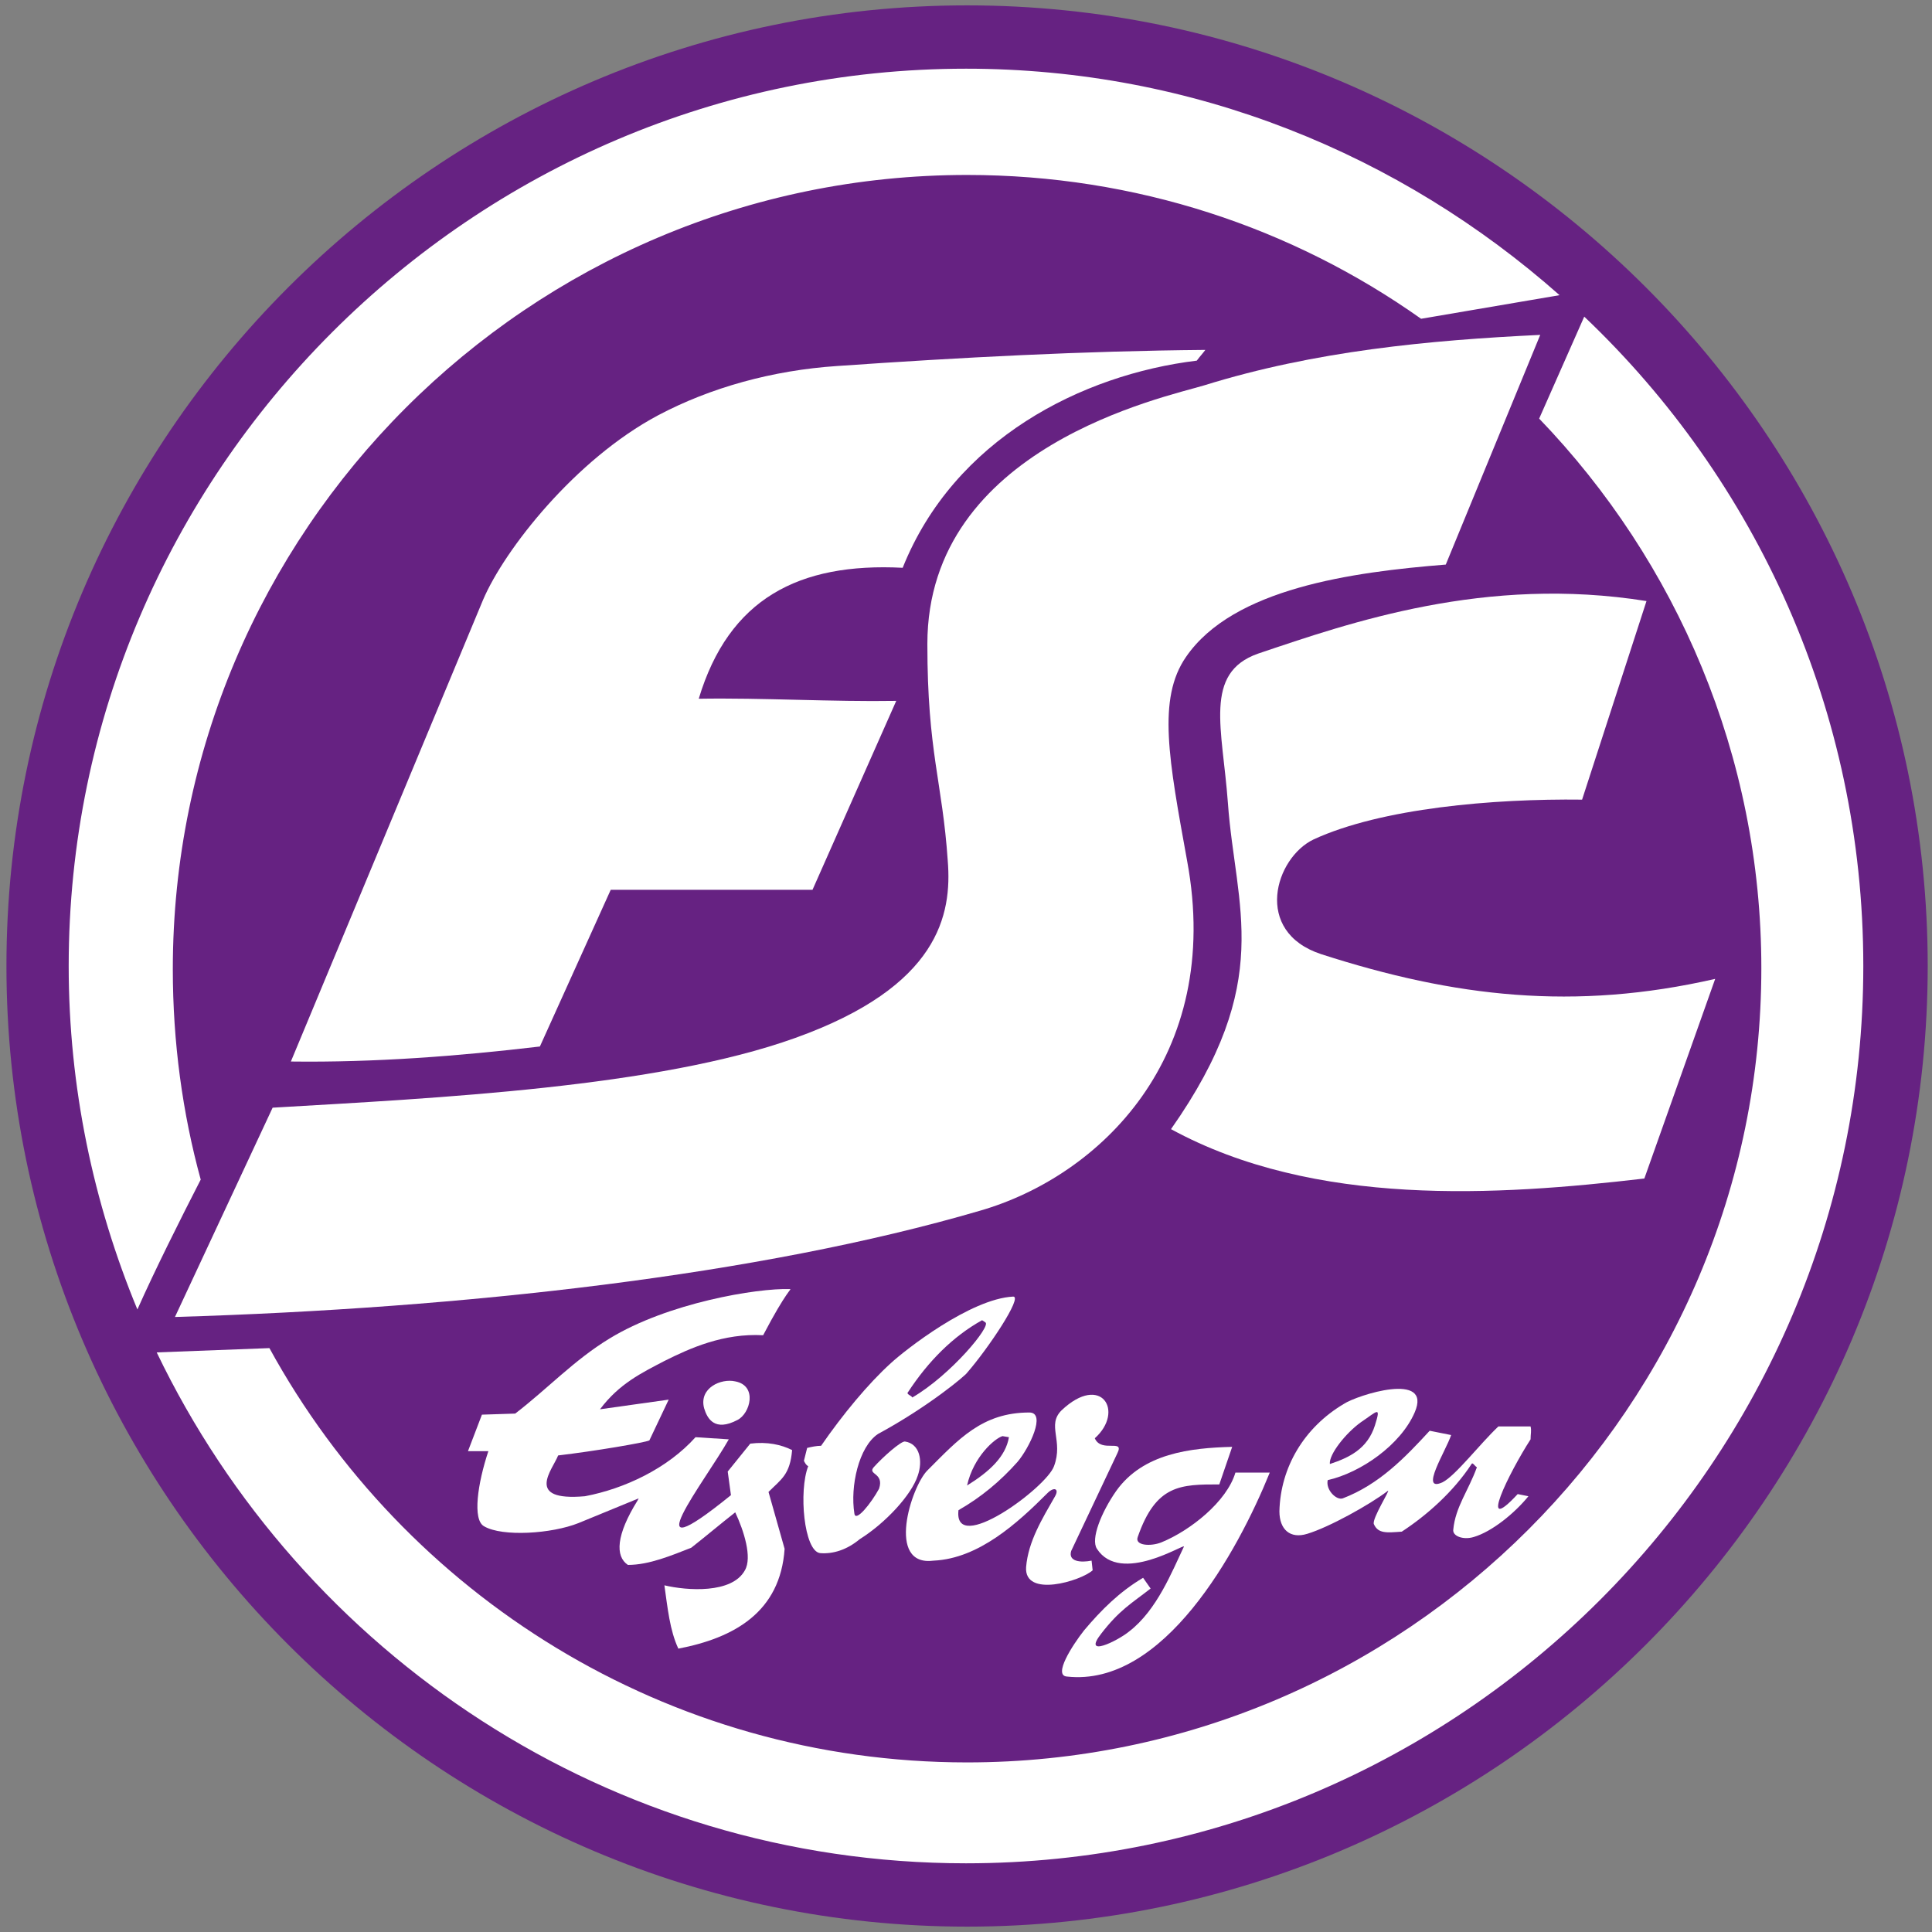
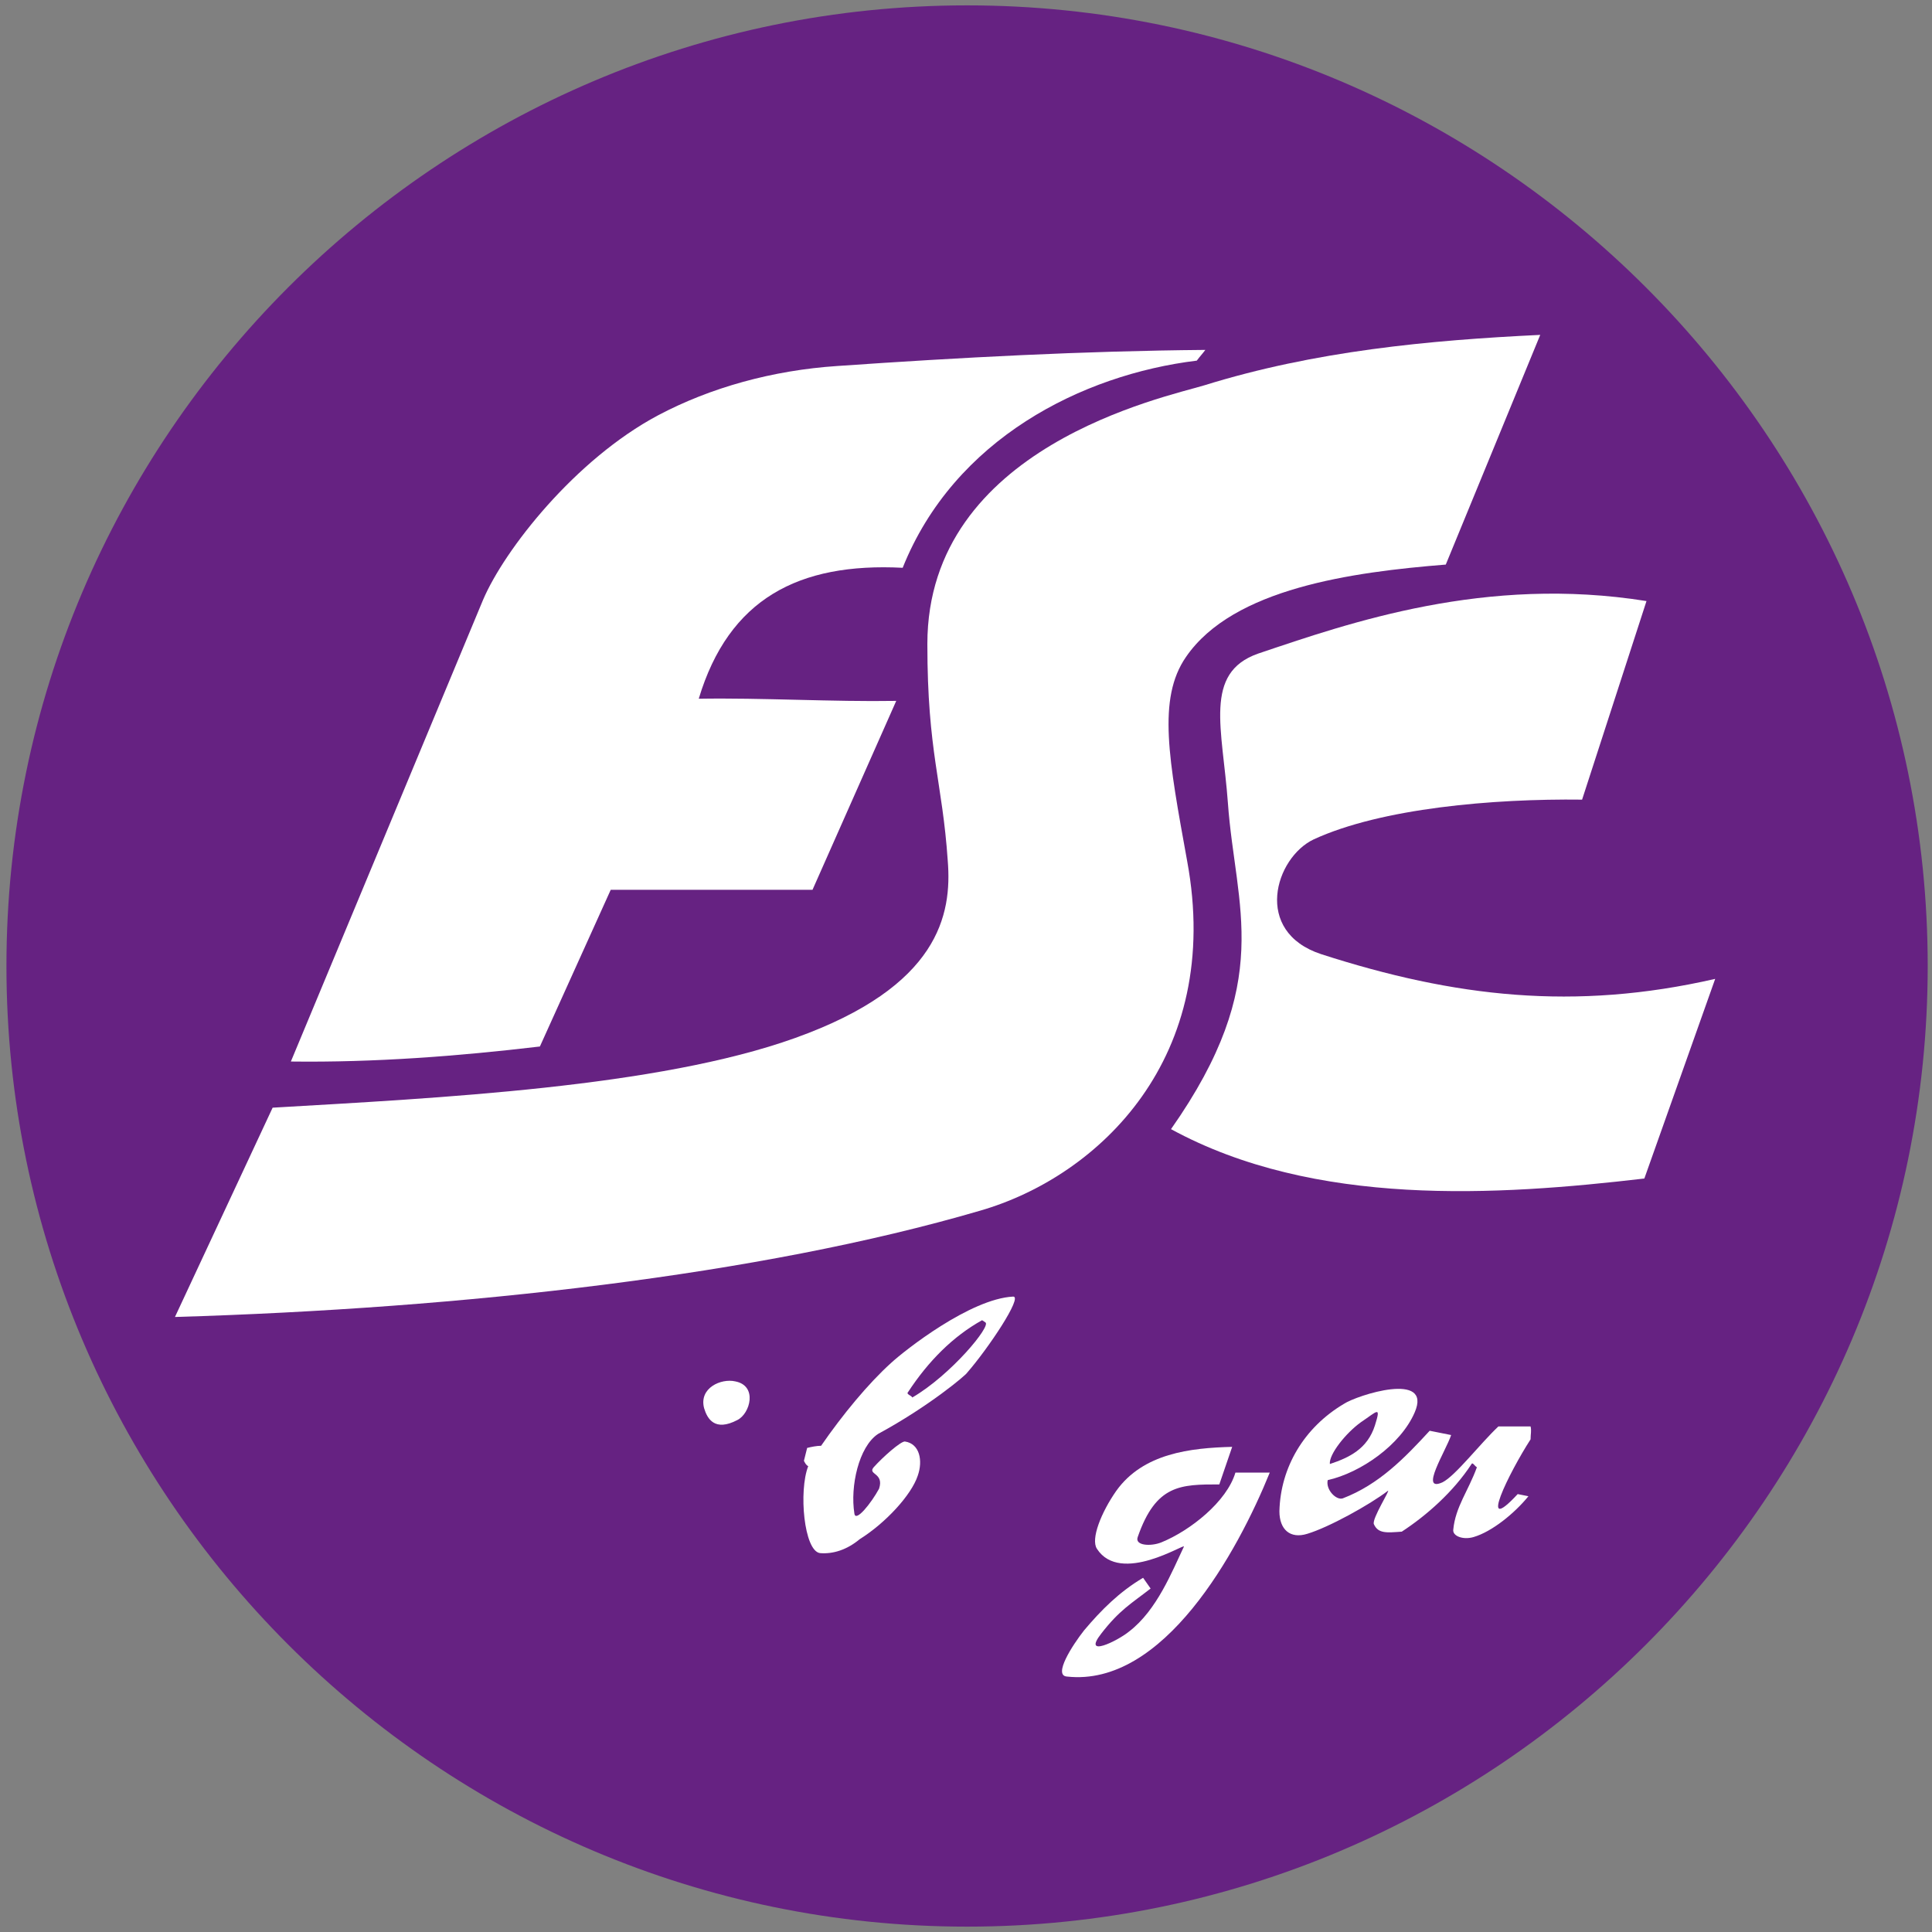
<svg xmlns="http://www.w3.org/2000/svg" version="1.1" id="Laag_1" x="0px" y="0px" viewBox="0 0 180 180" style="enable-background:new 0 0 180 180;" xml:space="preserve">
  <rect x="0" y="0" width="180" height="180" fill="#808080" stroke="none" />
  <style type="text/css">
	.st0{fill-rule:evenodd;clip-rule:evenodd;fill:#662282;}
	.st1{fill-rule:evenodd;clip-rule:evenodd;fill:#FFFFFF;}
</style>
  <g>
    <path class="st0" d="M90.1,0.5c49.3,0,89.5,40.2,89.5,89.5s-40.2,89.5-89.5,89.5S0.6,139.3,0.6,90C0.6,40.7,40.8,0.5,90.1,0.5" />
-     <path class="st1" d="M90,6.4C44,6.4,6.4,44,6.4,90c0,11.3,2.3,22.1,6.4,32c1.6-3.6,4-8.4,5.9-12.1c-1.7-6.2-2.6-12.8-2.6-19.6   c0-40.8,33.2-74,74-74c15.7,0,30.3,4.9,42.3,13.4l12.9-2.2C130.5,14.4,111.2,6.4,90,6.4 M147.6,29.5l-4.2,9.5   c12.8,13.3,20.7,31.4,20.7,51.2c0,40.8-33.2,74-74,74c-28,0-52.4-15.6-65-38.6L14.6,126c13.5,28.1,42.2,47.6,75.4,47.6   c46,0,83.6-37.5,83.6-83.6C173.6,66.2,163.6,44.7,147.6,29.5" />
    <path class="st1" d="M27.1,98.9l17.9-43c2-4.7,8.6-13.1,16.3-17.2c4.9-2.6,10.7-4.2,16.7-4.6c11.5-0.8,22.9-1.4,34.3-1.5   c-0.3,0.4-0.5,0.6-0.8,1c-10.7,1.3-22.6,7.3-27.4,19.3c-9.7-0.5-16.2,2.9-19,12.2c5.9-0.1,12.5,0.3,18.4,0.2l-7.8,17.6l-18.8,0   c-2.2,4.9-4.4,9.7-6.6,14.6C42.7,98.4,34.9,99,27.1,98.9" />
    <path class="st1" d="M16.3,122.7l9.1-19.5c15.4-0.9,35.9-1.9,48.7-6.5c13.4-4.8,14.6-11.5,14.2-16.5c-0.5-7.4-1.9-10.1-1.9-20.2   c0-18.4,22.2-23,25.8-24.1c10.3-3.2,20.9-4.2,31.3-4.7l-8.8,21.4c-8.7,0.7-19.8,2.2-24.2,8.6c-2.7,3.9-1.6,9.6,0.1,19   c3.4,18.3-8.2,29.4-19.3,32.6C70.8,118.8,43.2,121.9,16.3,122.7" />
    <path class="st1" d="M109.1,105.2c9.7-13.8,6-20.6,5.3-30.4c-0.5-6.9-2.3-12.1,2.8-13.9c8.6-2.9,21.2-7.3,36.2-4.9l-6,18.5   c-8.3-0.1-18.7,0.8-25,3.7c-3.6,1.7-5.7,8.6,0.7,10.7c12.4,4,23.6,5.3,36.7,2.3l-6.6,18.6C139.5,111.4,122.5,112.5,109.1,105.2" />
    <path class="st1" d="M81.8,133.6c4.8-2.6,8.2-5.5,8.3-5.7c2-2.3,5.2-7.1,4.3-7.1c-4,0.2-10.1,5-11.4,6.2c-2.1,1.9-4.5,4.8-6.5,7.7   c-0.4,0-0.9,0.1-1.3,0.2c-0.1,0.4-0.2,0.8-0.3,1.2c0.1,0.2,0.2,0.4,0.4,0.5c-0.9,2.3-0.4,7.9,1.1,8.1c1.2,0.1,2.5-0.3,3.7-1.3   c2.4-1.5,4.8-4.1,5.4-5.9c0.5-1.4,0.2-3-1.2-3.2c-0.4,0-2,1.4-2.9,2.4c-0.6,0.7,1,0.5,0.5,2c-0.7,1.3-2.2,3.2-2.3,2.3   C79.2,138.5,80,134.8,81.8,133.6 M84.6,129.7c1.9-2.9,4.2-5.2,6.9-6.7l0.3,0.2c0.6,0.3-3.2,4.9-6.8,7   C84.9,130,84.4,129.9,84.6,129.7" />
-     <path class="st1" d="M104.1,135.4c0.7-1.4-1.5,0-2.1-1.4c2.8-2.5,0.6-6.1-3.1-2.6c-1.4,1.4,0.2,2.8-0.7,5.2c-0.7,2-9.4,8.4-8.9,4.1   c2.1-1.2,3.9-2.7,5.5-4.5c1.1-1.3,2.7-4.6,1.1-4.6c-4.4,0-6.6,2.5-9.5,5.4c-1.5,1.5-3.9,9,0.6,8.4c4.2-0.2,7.8-3.5,10.6-6.3   c0.6-0.6,1.1-0.4,0.7,0.3c-1.2,2.1-2.5,4.2-2.7,6.6c-0.2,2.9,5.1,1.3,6.2,0.3l-0.1-0.9c-1,0.2-2.2,0.1-1.9-0.9L104.1,135.4z    M93.4,133.8l0.6,0.1c-0.3,1.8-1.8,3.2-3.9,4.5C90.7,135.7,92.7,134,93.4,133.8" />
    <path class="st1" d="M115.1,137.2l3.2,0c-3,7.4-9.9,20-18.9,19c-1.3-0.1,0.5-2.9,1.6-4.3c1.6-1.9,3.3-3.6,5.5-4.9l0.7,1   c-1.8,1.4-2.9,2-4.6,4.2c-1.8,2.3,1.5,0.7,2.6-0.2c2.6-2,4-5.6,5.1-7.9c0.2-0.4-5.9,3.6-8.1,0.2c-0.6-0.9,0.4-3.4,1.8-5.4   c2.5-3.5,6.9-4,10.8-4.1l-1.2,3.5c-3.6,0-5.9,0-7.6,4.9c-0.3,0.8,1.2,0.9,2.2,0.5C110.9,142.6,114.3,139.9,115.1,137.2" />
    <path class="st1" d="M142.6,132.9l-3,0c-1.7,1.6-4,4.6-5.2,5.2c-2.2,1,0.3-2.9,0.8-4.4l-2-0.4c-2.3,2.5-4.7,5-8.1,6.3   c-0.6,0.2-1.6-0.8-1.4-1.7c3.1-0.7,6.8-3.3,8.1-6.3c1.7-3.9-5.4-1.6-6.6-0.8c-3.7,2.2-5.9,5.9-6,10c0,1.7,1,2.6,2.6,2.1   c2-0.6,5.8-2.7,7.5-4c0.3-0.2-1.5,2.6-1.3,3.1c0.4,0.9,1.2,0.8,2.6,0.7c2.3-1.5,4.8-3.7,6.5-6.3c0.1-0.2,0.3,0.2,0.5,0.3   c-0.8,2.2-2,3.7-2.2,5.8c-0.1,0.6,0.9,1,1.9,0.7c1.7-0.5,3.8-2.2,5.1-3.8l-1-0.2c-3.8,4.1-0.8-2,1.2-5.1   C142.6,133.6,142.7,133.3,142.6,132.9 M126.8,132.5c1.5-1,1.9-1.6,1.3,0.3c-0.7,2.2-2.4,3-4.2,3.6   C123.8,135.5,125.4,133.5,126.8,132.5" />
    <path class="st1" d="M68.5,128.7c-1.3-0.3-3.4,0.6-2.9,2.5c0.3,1,1,2.2,3.1,1.1C69.9,131.7,70.6,129.1,68.5,128.7" />
-     <path class="st1" d="M73.6,120.1c-3.1-0.1-11.4,1.3-16.8,4.6c-3.3,2-5.8,4.7-8.8,7l-3.1,0.1l-1.3,3.4h1.9c-1,3-1.5,6.4-0.4,7   c1.7,1,6.3,0.7,8.8-0.3l5.6-2.3l-0.1,0.2c-2,3.2-2.1,5.2-0.9,6c2,0,4.1-0.9,5.9-1.6c1.4-1.1,2.7-2.2,4.1-3.3   c0.8,1.7,1.6,4.2,0.9,5.4c-1.2,2.2-5.4,1.9-7.5,1.4c0.3,2.1,0.5,4.2,1.3,5.9c5.2-1,9.5-3.4,9.9-9.3l-1.5-5.3c1.2-1.2,2-1.6,2.2-3.9   c-1-0.5-2.3-0.8-3.9-0.6l-2.1,2.6l0.3,2.2c-9.5,7.7-2.4-1.3-0.2-5.2l-3.1-0.2c-2.6,2.9-6.6,4.8-10.3,5.5c-5.7,0.5-3-2.5-2.5-3.8   c3.4-0.4,8.1-1.2,8.5-1.4l1.8-3.8l-6.4,0.9c1.8-2.4,3.9-3.4,6-4.5c2.4-1.2,5.5-2.6,9.2-2.4C73.3,120.2,73.8,120.1,73.6,120.1" />
  </g>
</svg>